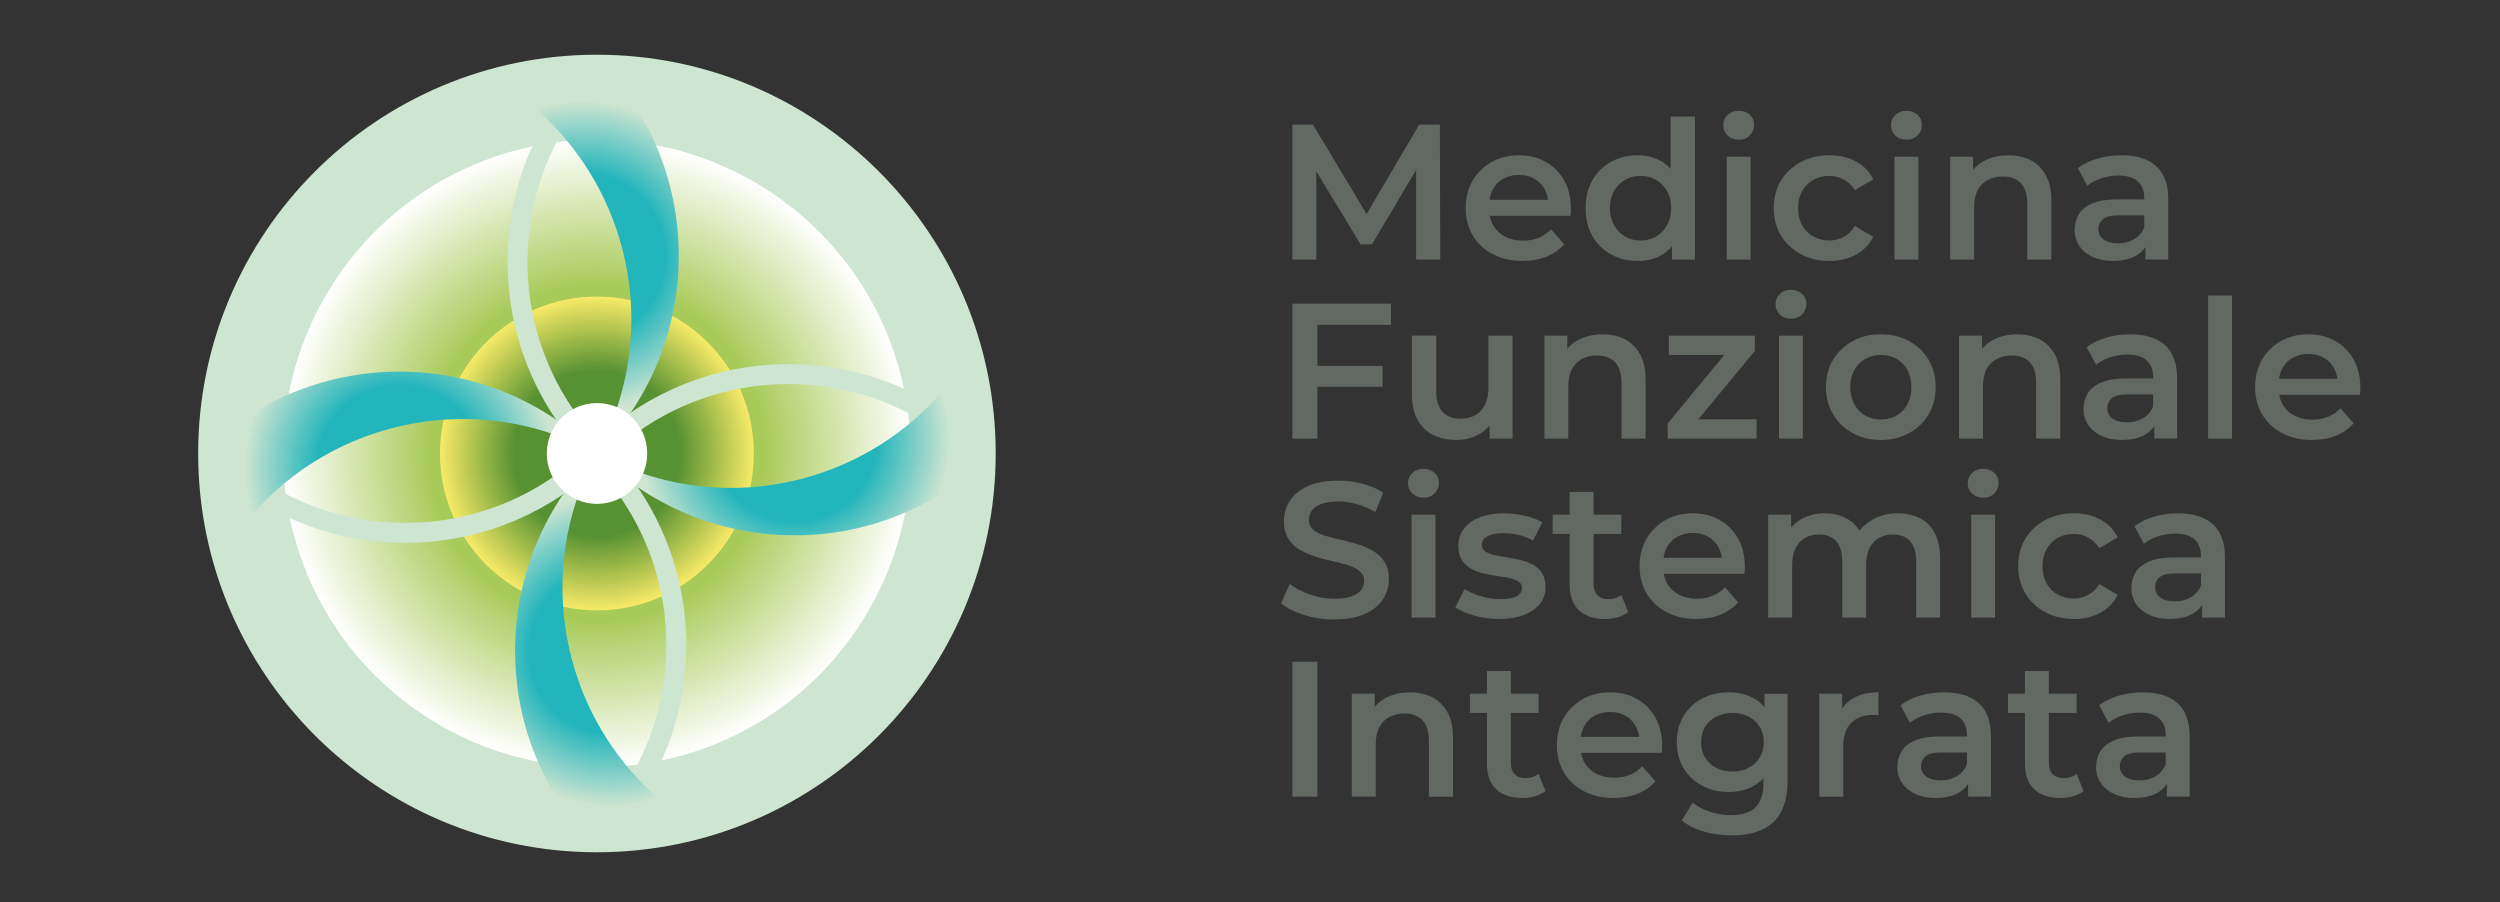
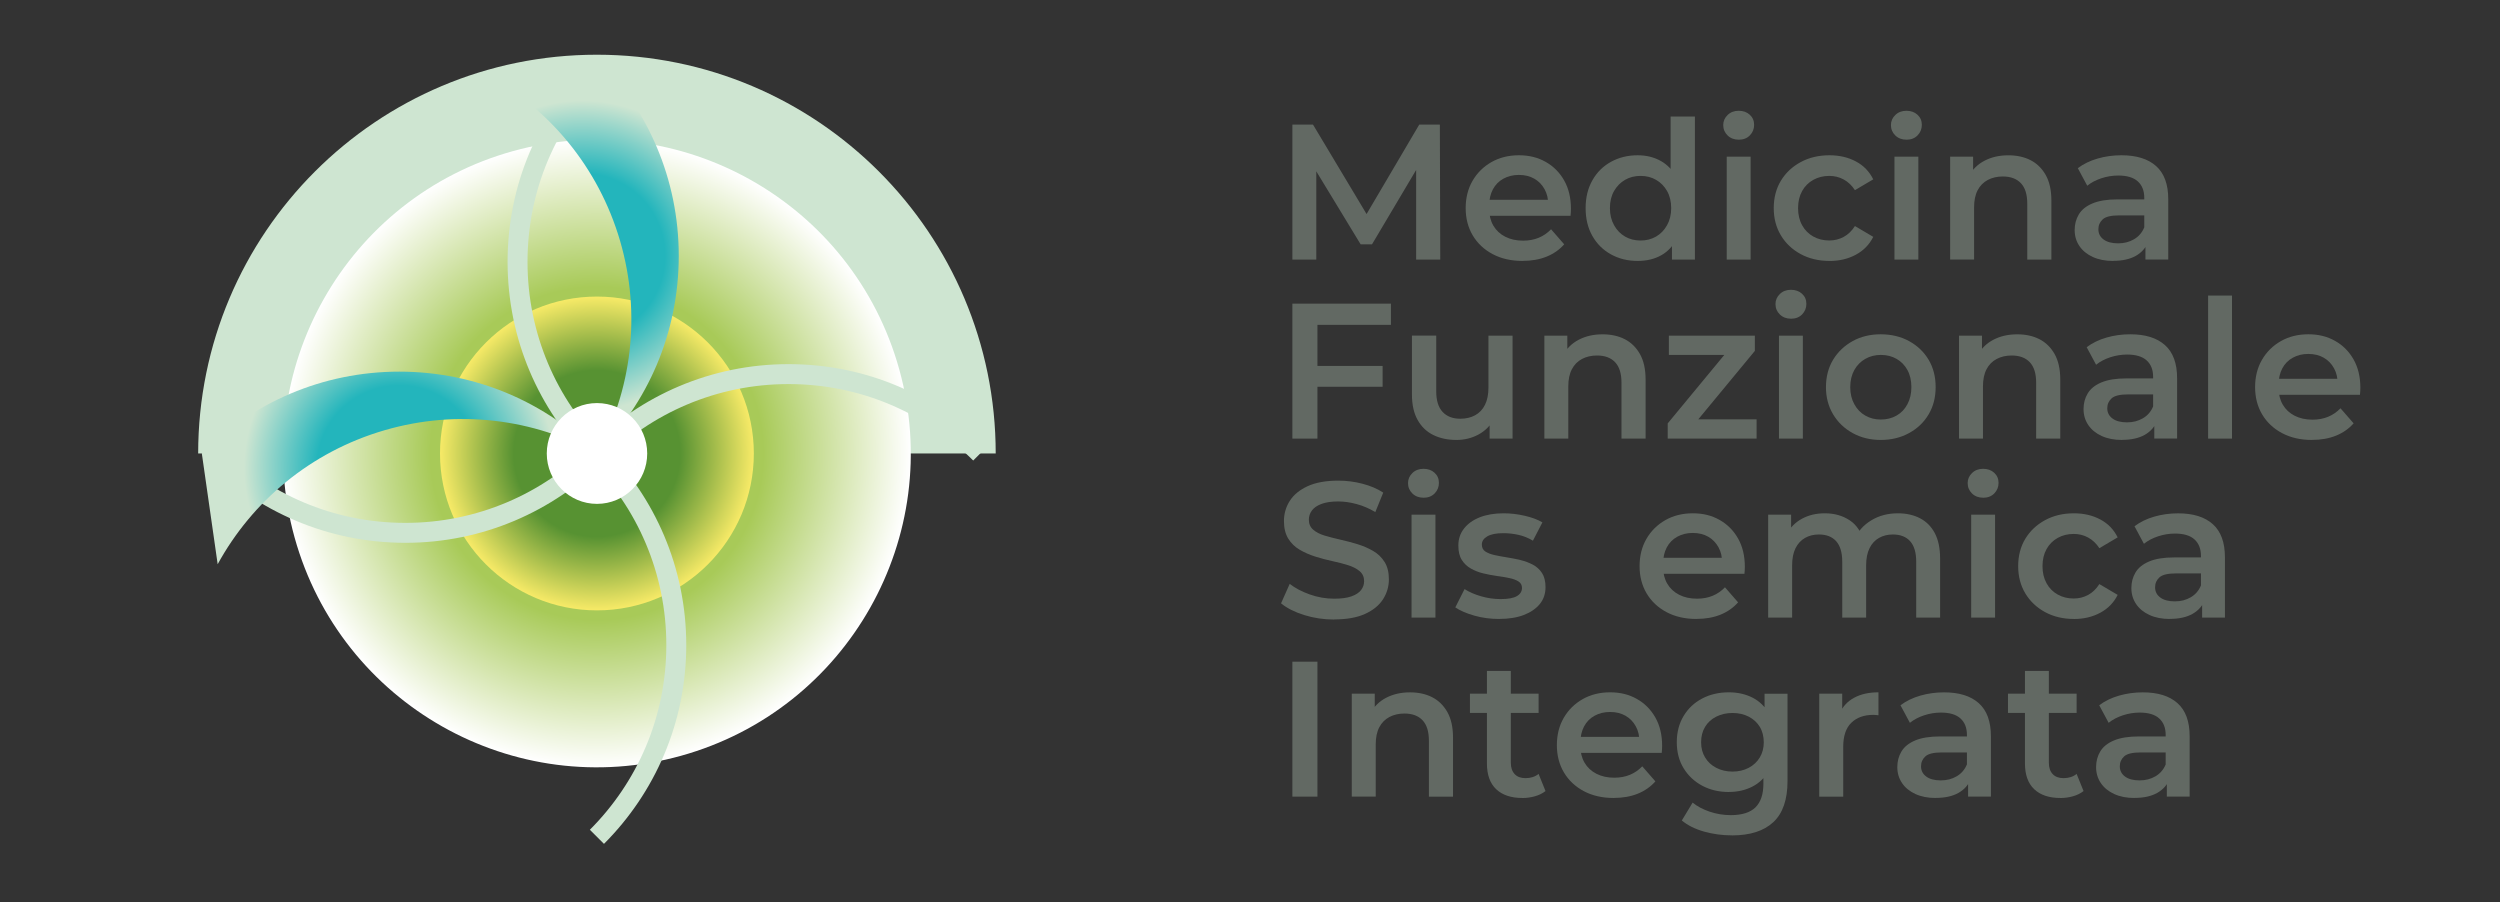
<svg xmlns="http://www.w3.org/2000/svg" xmlns:xlink="http://www.w3.org/1999/xlink" baseProfile="tiny" version="1.2" viewBox="0 0 689.46 248.88">
  <rect x="0" y="0" width="689.46" height="248.88" fill="#333333" stroke="none" />
  <defs>
    <radialGradient id="radial-gradient" cx="164.62" cy="125.06" fx="164.62" fy="125.06" r="86.54" gradientTransform="translate(39.49 -39.51) rotate(15.53)" gradientUnits="userSpaceOnUse">
      <stop offset=".53" stop-color="#a8ca58" />
      <stop offset="1" stop-color="#fff" />
    </radialGradient>
    <radialGradient id="radial-gradient1" cx="164.62" cy="125.06" fx="164.62" fy="125.06" r="43.27" gradientUnits="userSpaceOnUse">
      <stop offset=".53" stop-color="#579232" />
      <stop offset="1" stop-color="#f7ea67" />
    </radialGradient>
    <radialGradient id="radial-gradient2" cx="168.61" cy="179.54" fx="168.61" fy="179.54" r="42.85" gradientUnits="userSpaceOnUse">
      <stop offset=".53" stop-color="#23b5bc" />
      <stop offset="1" stop-color="#cee5d1" />
    </radialGradient>
    <radialGradient id="radial-gradient3" cx="219.1" cy="121.07" fx="219.1" fy="121.07" r="42.85" xlink:href="#radial-gradient2" />
    <radialGradient id="radial-gradient4" cx="160.63" cy="70.58" fx="160.63" fy="70.58" r="42.85" xlink:href="#radial-gradient2" />
    <radialGradient id="radial-gradient5" cx="110.14" cy="129.05" fx="110.14" fy="129.05" r="42.85" xlink:href="#radial-gradient2" />
  </defs>
  <g id="cerchio_x5F_base" display="none">
    <circle cx="343.51" cy="125.06" r="141.73" transform="translate(12.18 279.53) rotate(-45)" fill="none" stroke="#e30613" stroke-miterlimit="10" stroke-width=".28" />
    <path d="M543.64,125.06c0-110.53-89.61-200.12-200.13-200.12S143.39,14.54,143.39,125.06s89.6,200.13,200.12,200.13,200.13-89.61,200.13-200.13Z" fill="none" stroke="#e30613" stroke-miterlimit="10" stroke-width=".4" />
  </g>
  <g id="Livello_9">
-     <path d="M274.6,125.06c0-60.74-49.24-109.97-109.98-109.97S54.65,64.33,54.65,125.06s49.24,109.98,109.97,109.98,109.98-49.24,109.98-109.98Z" fill="#cee5d1" />
+     <path d="M274.6,125.06c0-60.74-49.24-109.97-109.98-109.97S54.65,64.33,54.65,125.06Z" fill="#cee5d1" />
    <circle cx="164.62" cy="125.06" r="86.54" transform="translate(-27.47 48.64) rotate(-15.53)" fill="url(#radial-gradient)" />
    <path d="M207.89,125.06c0-23.9-19.37-43.27-43.27-43.27s-43.27,19.37-43.27,43.27,19.37,43.27,43.27,43.27,43.27-19.37,43.27-43.27Z" fill="url(#radial-gradient1)" />
  </g>
  <g id="diagonali" display="none">
    <g>
      <line x1="60.05" y1="-158.4" x2="64.29" y2="-154.16" fill="none" stroke="#dadada" stroke-miterlimit="10" stroke-width=".85" />
      <line x1="72.88" y1="-145.57" x2="618.44" y2="399.99" fill="none" stroke="#dadada" stroke-dasharray="12.15 12.15" stroke-miterlimit="10" stroke-width=".85" />
      <line x1="622.74" y1="404.28" x2="626.98" y2="408.53" fill="none" stroke="#dadada" stroke-miterlimit="10" stroke-width=".85" />
    </g>
    <g>
      <line x1="60.05" y1="408.53" x2="64.29" y2="404.28" fill="none" stroke="#dadada" stroke-miterlimit="10" stroke-width=".85" />
      <line x1="72.88" y1="395.69" x2="618.44" y2="-149.86" fill="none" stroke="#dadada" stroke-dasharray="12.15 12.15" stroke-miterlimit="10" stroke-width=".85" />
      <line x1="622.73" y1="-154.16" x2="626.98" y2="-158.4" fill="none" stroke="#dadada" stroke-miterlimit="10" stroke-width=".85" />
    </g>
  </g>
  <g id="cerchi" display="none">
-     <circle cx="443.76" cy="24.54" r="141.73" transform="translate(307.78 447.67) rotate(-75.35)" fill="none" stroke="#e30613" stroke-miterlimit="10" stroke-width=".28" />
    <circle cx="443.76" cy="225.57" r="141.73" transform="translate(-23.93 55.08) rotate(-6.92)" fill="none" stroke="#e30613" stroke-miterlimit="10" stroke-width=".28" />
-     <circle cx="243.29" cy="225.57" r="141.73" transform="translate(-27.56 33.96) rotate(-7.56)" fill="none" stroke="#e30613" stroke-miterlimit="10" stroke-width=".28" />
    <circle cx="243.29" cy="24.54" r="141.73" transform="translate(127.01 239.65) rotate(-67.37)" fill="none" stroke="#e30613" stroke-miterlimit="10" stroke-width=".28" />
  </g>
  <g id="Livello_6">
    <path d="M164.62,230.78c13.52-13.53,21.89-32.22,21.89-52.86s-8.37-39.33-21.89-52.86c-13.53-13.53-21.89-32.22-21.89-52.86s8.36-39.33,21.89-52.86" fill="none" stroke="#cee5d1" stroke-miterlimit="10" stroke-width="5.5" />
    <path d="M270.34,125.06c-13.53-13.53-32.22-21.89-52.86-21.89s-39.33,8.36-52.86,21.89c-13.53,13.52-32.22,21.89-52.86,21.89s-39.33-8.37-52.86-21.89" fill="none" stroke="#cee5d1" stroke-miterlimit="10" stroke-width="5.5" />
  </g>
  <g id="Livello_5">
    <g>
-       <path d="M142.06,179.54c0,21.27,8.62,40.54,22.56,54.48l30.54-4.37c-17.29-9.48-30.96-25.55-36.93-45.97-5.96-20.42-3.09-41.33,6.38-58.62-13.94,13.94-22.56,33.2-22.56,54.48Z" fill="url(#radial-gradient2)" />
-       <path d="M273.58,125.06l-4.37-30.54c-9.48,17.29-25.55,30.96-45.97,36.93-20.42,5.96-41.33,3.09-58.62-6.38h0s0,0,0,0h0c13.94,13.94,33.2,22.56,54.48,22.56s40.54-8.62,54.48-22.56Z" fill="url(#radial-gradient3)" />
      <path d="M164.62,16.1l-30.54,4.37c17.29,9.48,30.96,25.55,36.93,45.97,5.96,20.42,3.09,41.33-6.38,58.62,13.94-13.94,22.56-33.2,22.56-54.48s-8.62-40.53-22.56-54.48Z" fill="url(#radial-gradient4)" />
      <path d="M55.66,125.06l4.37,30.54c9.48-17.29,25.55-30.96,45.97-36.93,20.42-5.96,41.33-3.09,58.62,6.38-13.94-13.94-33.2-22.56-54.48-22.56s-40.53,8.62-54.48,22.56Z" fill="url(#radial-gradient5)" />
    </g>
  </g>
  <g id="Livello_7" display="none">
    <path d="M627.01,225.17c0-78.28-63.46-141.73-141.73-141.73s-141.73,63.46-141.73,141.73,63.46,141.73,141.73,141.73,141.73-63.45,141.73-141.73Z" fill="none" stroke="#e30613" stroke-miterlimit="10" stroke-width=".28" />
    <polygon points="204.14 225.16 343.55 -16.29 482.95 225.16 204.14 225.16" fill="none" stroke="#1d1d1b" stroke-miterlimit="10" stroke-width=".28" />
    <path d="M485.28-20.11c0-78.28-63.46-141.73-141.73-141.73S201.82-98.39,201.82-20.11s63.46,141.73,141.73,141.73S485.28,58.16,485.28-20.11Z" fill="none" stroke="#e30613" stroke-miterlimit="10" stroke-width=".28" />
    <path d="M343.51,225.17c0-78.28-63.46-141.73-141.73-141.73S60.05,146.89,60.05,225.17s63.46,141.73,141.73,141.73,141.73-63.45,141.73-141.73Z" fill="none" stroke="#e30613" stroke-miterlimit="10" stroke-width=".28" />
  </g>
  <g id="Livello_8">
    <path d="M178.49,125.06c0-7.68-6.2-13.9-13.85-13.9s-13.85,6.23-13.85,13.9,6.2,13.9,13.85,13.9,13.85-6.23,13.85-13.9Z" fill="#fff" />
    <g>
      <path d="M356.42,71.59v-37.22h5.69l16.27,27.17h-2.98l16-27.17h5.69l.11,37.22h-6.65v-26.96h1.33l-13.5,22.75h-3.14l-13.82-22.75h1.59v26.96h-6.59Z" fill="#626963" />
      <path d="M419.9,71.96c-3.16,0-5.91-.63-8.27-1.89-2.36-1.26-4.18-2.98-5.48-5.16-1.29-2.18-1.94-4.69-1.94-7.52s.63-5.34,1.89-7.52,3-3.9,5.21-5.16c2.21-1.26,4.74-1.89,7.58-1.89s5.23.61,7.39,1.83c2.16,1.22,3.86,2.93,5.1,5.13,1.24,2.2,1.86,4.8,1.86,7.82,0,.25,0,.56-.03.93-.02.37-.04.7-.08.98h-23.66v-4.41h20.15l-2.66,1.38c.04-1.59-.29-3.02-.98-4.28-.69-1.26-1.64-2.23-2.84-2.92-1.21-.69-2.62-1.04-4.25-1.04s-3.02.35-4.28,1.04c-1.26.69-2.22,1.67-2.9,2.95-.67,1.28-1.01,2.75-1.01,4.41v1.06c0,1.7.38,3.21,1.14,4.52.76,1.31,1.85,2.33,3.27,3.06,1.42.73,3.07,1.09,4.94,1.09,1.6,0,3.03-.27,4.31-.8,1.28-.53,2.41-1.31,3.4-2.34l3.62,4.15c-1.31,1.49-2.93,2.62-4.86,3.4-1.93.78-4.14,1.17-6.62,1.17Z" fill="#626963" />
      <path d="M451.64,71.96c-2.73,0-5.18-.6-7.36-1.81-2.18-1.2-3.89-2.9-5.13-5.08-1.24-2.18-1.86-4.74-1.86-7.68s.62-5.46,1.86-7.66c1.24-2.2,2.95-3.9,5.13-5.1,2.18-1.2,4.63-1.81,7.36-1.81,2.37,0,4.5.52,6.38,1.57,1.88,1.05,3.37,2.64,4.47,4.79,1.1,2.14,1.65,4.88,1.65,8.21s-.53,6.03-1.59,8.19c-1.06,2.16-2.53,3.77-4.39,4.81-1.86,1.05-4.03,1.57-6.51,1.57ZM452.44,66.33c1.59,0,3.02-.36,4.28-1.09,1.26-.73,2.27-1.77,3.03-3.14.76-1.36,1.14-2.93,1.14-4.71s-.38-3.38-1.14-4.71c-.76-1.33-1.77-2.36-3.03-3.08-1.26-.73-2.68-1.09-4.28-1.09s-3.02.36-4.28,1.09c-1.26.73-2.27,1.75-3.03,3.08-.76,1.33-1.14,2.9-1.14,4.71s.38,3.34,1.14,4.71c.76,1.37,1.77,2.41,3.03,3.14,1.26.73,2.68,1.09,4.28,1.09ZM461.1,71.59v-6.7l.16-7.55-.53-7.55v-17.65h6.7v39.45h-6.33Z" fill="#626963" />
      <path d="M479.5,38.52c-1.24,0-2.26-.39-3.06-1.17-.8-.78-1.2-1.74-1.2-2.87,0-1.06.4-1.98,1.2-2.76.8-.78,1.82-1.17,3.06-1.17s2.26.36,3.06,1.09c.8.73,1.2,1.66,1.2,2.79s-.39,2.1-1.17,2.9c-.78.8-1.81,1.2-3.08,1.2ZM476.2,71.59v-28.39h6.59v28.39h-6.59Z" fill="#626963" />
      <path d="M504.54,71.96c-2.98,0-5.63-.63-7.95-1.89-2.32-1.26-4.14-2.98-5.45-5.16-1.31-2.18-1.97-4.69-1.97-7.52s.66-5.39,1.97-7.55c1.31-2.16,3.13-3.87,5.45-5.13,2.32-1.26,4.97-1.89,7.95-1.89,2.73,0,5.16.57,7.28,1.7,2.13,1.13,3.72,2.78,4.79,4.94l-5.05,2.98c-.85-1.31-1.89-2.29-3.11-2.95-1.22-.66-2.54-.98-3.96-.98-1.63,0-3.1.36-4.41,1.09-1.31.73-2.34,1.75-3.08,3.08s-1.12,2.9-1.12,4.71.37,3.39,1.12,4.73c.74,1.35,1.77,2.38,3.08,3.11,1.31.73,2.78,1.09,4.41,1.09,1.42,0,2.74-.33,3.96-.98,1.22-.66,2.26-1.66,3.11-3l5.05,2.98c-1.06,2.13-2.66,3.77-4.79,4.92-2.13,1.15-4.55,1.73-7.28,1.73Z" fill="#626963" />
      <path d="M525.75,38.52c-1.24,0-2.26-.39-3.06-1.17-.8-.78-1.2-1.74-1.2-2.87,0-1.06.4-1.98,1.2-2.76.8-.78,1.82-1.17,3.06-1.17s2.26.36,3.06,1.09c.8.73,1.2,1.66,1.2,2.79s-.39,2.1-1.17,2.9c-.78.8-1.81,1.2-3.08,1.2ZM522.46,71.59v-28.39h6.59v28.39h-6.59Z" fill="#626963" />
      <path d="M537.82,71.59v-28.39h6.33v7.71l-1.12-2.39c.96-1.81,2.38-3.21,4.28-4.2,1.9-.99,4.08-1.49,6.57-1.49,2.3,0,4.33.44,6.09,1.33,1.75.89,3.15,2.25,4.2,4.09,1.04,1.84,1.57,4.2,1.57,7.07v16.27h-6.65v-15.42c0-2.52-.58-4.39-1.75-5.64-1.17-1.24-2.84-1.86-5-1.86-1.56,0-2.94.32-4.15.96-1.21.64-2.14,1.59-2.79,2.84-.66,1.26-.98,2.84-.98,4.76v14.35h-6.59Z" fill="#626963" />
      <path d="M582.74,71.96c-2.13,0-3.99-.36-5.58-1.09s-2.83-1.74-3.7-3.03c-.87-1.29-1.3-2.76-1.3-4.39s.38-3.03,1.14-4.31c.76-1.28,2.01-2.29,3.75-3.03,1.74-.74,4.04-1.12,6.91-1.12h8.24v4.41h-7.76c-2.23,0-3.75.36-4.54,1.09-.8.73-1.2,1.64-1.2,2.74,0,1.17.48,2.11,1.44,2.82.96.71,2.29,1.06,3.99,1.06s3.09-.37,4.39-1.12c1.29-.74,2.24-1.84,2.84-3.3l1.06,3.99c-.64,1.67-1.77,2.96-3.4,3.88-1.63.92-3.72,1.38-6.27,1.38ZM591.68,71.59v-5.79l-.32-1.17v-10.05c0-1.95-.59-3.46-1.78-4.55-1.19-1.08-2.99-1.62-5.4-1.62-1.56,0-3.1.25-4.62.74-1.52.5-2.84,1.19-3.93,2.07l-2.6-4.84c1.56-1.17,3.38-2.06,5.48-2.66,2.09-.6,4.27-.9,6.54-.9,4.15,0,7.34.99,9.57,2.98,2.23,1.99,3.35,5.03,3.35,9.14v16.64h-6.27Z" fill="#626963" />
      <path d="M356.42,120.96v-37.22h27.17v5.85h-20.26v31.37h-6.91ZM362.8,106.66v-5.74h18.5v5.74h-18.5Z" fill="#626963" />
      <path d="M401.67,121.33c-2.41,0-4.54-.45-6.38-1.36-1.84-.9-3.29-2.29-4.33-4.15-1.05-1.86-1.57-4.21-1.57-7.04v-16.22h6.7v15.37c0,2.52.58,4.4,1.75,5.66,1.17,1.26,2.8,1.89,4.89,1.89,1.56,0,2.92-.32,4.09-.96,1.17-.64,2.07-1.59,2.71-2.87.64-1.28.96-2.85.96-4.73v-14.35h6.65v28.39h-6.33v-7.71l1.12,2.39c-.96,1.81-2.36,3.21-4.2,4.2-1.84.99-3.86,1.49-6.06,1.49Z" fill="#626963" />
      <path d="M425.91,120.96v-28.39h6.33v7.71l-1.12-2.39c.96-1.81,2.38-3.21,4.28-4.2,1.9-.99,4.08-1.49,6.57-1.49,2.3,0,4.33.44,6.09,1.33,1.75.89,3.15,2.25,4.2,4.09,1.04,1.84,1.57,4.2,1.57,7.07v16.27h-6.65v-15.42c0-2.52-.58-4.39-1.75-5.64-1.17-1.24-2.84-1.86-5-1.86-1.56,0-2.94.32-4.15.96-1.21.64-2.14,1.59-2.79,2.84-.66,1.26-.98,2.84-.98,4.76v14.35h-6.59Z" fill="#626963" />
      <path d="M459.93,120.96v-4.2l17.49-21.16,1.28,2.29h-18.45v-5.32h23.71v4.2l-17.49,21.16-1.33-2.29h19.3v5.32h-24.51Z" fill="#626963" />
      <path d="M493.91,87.89c-1.24,0-2.26-.39-3.06-1.17-.8-.78-1.2-1.74-1.2-2.87,0-1.06.4-1.98,1.2-2.76.8-.78,1.82-1.17,3.06-1.17s2.26.36,3.06,1.09c.8.73,1.2,1.66,1.2,2.79s-.39,2.1-1.17,2.9c-.78.8-1.81,1.2-3.08,1.2ZM490.61,120.96v-28.39h6.59v28.39h-6.59Z" fill="#626963" />
      <path d="M518.68,121.33c-2.87,0-5.45-.63-7.74-1.89-2.29-1.26-4.09-2.99-5.4-5.18-1.31-2.2-1.97-4.7-1.97-7.5s.66-5.39,1.97-7.55c1.31-2.16,3.1-3.87,5.37-5.13,2.27-1.26,4.86-1.89,7.76-1.89s5.56.63,7.84,1.89c2.29,1.26,4.08,2.97,5.37,5.13,1.29,2.16,1.94,4.68,1.94,7.55s-.65,5.34-1.94,7.52c-1.29,2.18-3.09,3.9-5.4,5.16-2.3,1.26-4.91,1.89-7.82,1.89ZM518.68,115.7c1.63,0,3.08-.36,4.36-1.09,1.28-.73,2.28-1.77,3-3.14.73-1.36,1.09-2.93,1.09-4.71s-.36-3.38-1.09-4.71-1.73-2.36-3-3.08c-1.28-.73-2.71-1.09-4.31-1.09s-3.03.36-4.31,1.09c-1.28.73-2.29,1.75-3.03,3.08s-1.12,2.9-1.12,4.71.37,3.34,1.12,4.71c.74,1.37,1.75,2.41,3.03,3.14,1.28.73,2.69,1.09,4.25,1.09Z" fill="#626963" />
      <path d="M540.27,120.96v-28.39h6.33v7.71l-1.12-2.39c.96-1.81,2.38-3.21,4.28-4.2,1.9-.99,4.08-1.49,6.57-1.49,2.3,0,4.33.44,6.09,1.33,1.75.89,3.15,2.25,4.2,4.09,1.04,1.84,1.57,4.2,1.57,7.07v16.27h-6.65v-15.42c0-2.52-.58-4.39-1.75-5.64-1.17-1.24-2.84-1.86-5-1.86-1.56,0-2.94.32-4.15.96-1.21.64-2.14,1.59-2.79,2.84-.66,1.26-.98,2.84-.98,4.76v14.35h-6.59Z" fill="#626963" />
      <path d="M585.19,121.33c-2.13,0-3.99-.36-5.58-1.09s-2.83-1.74-3.7-3.03c-.87-1.29-1.3-2.76-1.3-4.39s.38-3.03,1.14-4.31c.76-1.28,2.01-2.29,3.75-3.03,1.74-.74,4.04-1.12,6.91-1.12h8.24v4.41h-7.76c-2.23,0-3.75.36-4.54,1.09-.8.73-1.2,1.64-1.2,2.74,0,1.17.48,2.11,1.44,2.82.96.71,2.29,1.06,3.99,1.06s3.09-.37,4.39-1.12c1.29-.74,2.24-1.84,2.84-3.3l1.06,3.99c-.64,1.67-1.77,2.96-3.4,3.88-1.63.92-3.72,1.38-6.27,1.38ZM594.12,120.96v-5.79l-.32-1.17v-10.05c0-1.95-.59-3.46-1.78-4.55-1.19-1.08-2.99-1.62-5.4-1.62-1.56,0-3.1.25-4.62.74-1.52.5-2.84,1.19-3.93,2.07l-2.6-4.84c1.56-1.17,3.38-2.06,5.48-2.66,2.09-.6,4.27-.9,6.54-.9,4.15,0,7.34.99,9.57,2.98,2.23,1.99,3.35,5.03,3.35,9.14v16.64h-6.27Z" fill="#626963" />
      <path d="M608.96,120.96v-39.45h6.59v39.45h-6.59Z" fill="#626963" />
      <path d="M637.61,121.33c-3.16,0-5.91-.63-8.27-1.89-2.36-1.26-4.18-2.98-5.48-5.16-1.29-2.18-1.94-4.69-1.94-7.52s.63-5.34,1.89-7.52,3-3.9,5.21-5.16c2.21-1.26,4.74-1.89,7.58-1.89s5.23.61,7.39,1.83c2.16,1.22,3.86,2.93,5.1,5.13,1.24,2.2,1.86,4.8,1.86,7.82,0,.25,0,.56-.03.93-.02.37-.04.7-.08.98h-23.66v-4.41h20.15l-2.66,1.38c.04-1.59-.29-3.02-.98-4.28-.69-1.26-1.64-2.23-2.84-2.92-1.21-.69-2.62-1.04-4.25-1.04s-3.02.35-4.28,1.04c-1.26.69-2.22,1.67-2.9,2.95-.67,1.28-1.01,2.75-1.01,4.41v1.06c0,1.7.38,3.21,1.14,4.52.76,1.31,1.85,2.33,3.27,3.06,1.42.73,3.07,1.09,4.94,1.09,1.6,0,3.03-.27,4.31-.8,1.28-.53,2.41-1.31,3.4-2.34l3.62,4.15c-1.31,1.49-2.93,2.62-4.86,3.4-1.93.78-4.14,1.17-6.62,1.17Z" fill="#626963" />
      <path d="M367.96,170.86c-2.91,0-5.68-.42-8.32-1.25s-4.76-1.91-6.35-3.22l2.39-5.37c1.49,1.17,3.33,2.14,5.53,2.92,2.2.78,4.45,1.17,6.75,1.17,1.95,0,3.53-.21,4.73-.64,1.2-.42,2.09-1,2.66-1.73.57-.73.85-1.55.85-2.47,0-1.13-.41-2.05-1.22-2.74-.82-.69-1.87-1.24-3.16-1.65-1.29-.41-2.73-.78-4.31-1.12-1.58-.34-3.16-.75-4.73-1.25-1.58-.5-3.02-1.12-4.33-1.89-1.31-.76-2.37-1.78-3.16-3.06-.8-1.28-1.2-2.91-1.2-4.89s.54-3.87,1.62-5.56c1.08-1.68,2.73-3.03,4.94-4.04,2.21-1.01,5.02-1.52,8.43-1.52,2.23,0,4.45.28,6.65.85,2.2.57,4.11,1.38,5.74,2.45l-2.18,5.37c-1.67-.99-3.38-1.73-5.16-2.21-1.77-.48-3.47-.72-5.1-.72-1.88,0-3.42.23-4.62.69-1.21.46-2.08,1.07-2.63,1.83-.55.76-.82,1.6-.82,2.53,0,1.13.4,2.05,1.2,2.74s1.84,1.23,3.14,1.62c1.29.39,2.74.76,4.33,1.12s3.17.77,4.73,1.25,3,1.1,4.31,1.86c1.31.76,2.37,1.77,3.16,3.03.8,1.26,1.2,2.86,1.2,4.81s-.54,3.82-1.62,5.5c-1.08,1.68-2.74,3.03-4.97,4.04-2.23,1.01-5.05,1.51-8.45,1.51Z" fill="#626963" />
      <path d="M392.57,137.26c-1.24,0-2.26-.39-3.06-1.17-.8-.78-1.2-1.74-1.2-2.87,0-1.06.4-1.98,1.2-2.76.8-.78,1.82-1.17,3.06-1.17s2.26.36,3.06,1.09c.8.73,1.2,1.66,1.2,2.79s-.39,2.1-1.17,2.9c-.78.8-1.81,1.2-3.08,1.2ZM389.28,170.33v-28.39h6.59v28.39h-6.59Z" fill="#626963" />
      <path d="M413.42,170.7c-2.41,0-4.7-.31-6.86-.93-2.16-.62-3.9-1.37-5.21-2.26l2.55-5.05c1.28.82,2.8,1.48,4.57,1.99,1.77.51,3.56.77,5.37.77,2.06,0,3.55-.27,4.49-.82s1.41-1.3,1.41-2.26c0-.78-.32-1.37-.96-1.78-.64-.41-1.47-.72-2.5-.93-1.03-.21-2.17-.41-3.43-.58-1.26-.18-2.52-.42-3.77-.72-1.26-.3-2.4-.75-3.43-1.33-1.03-.58-1.86-1.37-2.5-2.37-.64-.99-.96-2.32-.96-3.99,0-1.77.51-3.32,1.54-4.65,1.03-1.33,2.47-2.37,4.33-3.11,1.86-.74,4.07-1.12,6.62-1.12,1.88,0,3.8.22,5.77.67s3.61,1.05,4.92,1.83l-2.61,5.05c-1.31-.78-2.66-1.32-4.04-1.62-1.38-.3-2.75-.45-4.09-.45-1.99,0-3.47.29-4.47.88-.99.58-1.49,1.34-1.49,2.26,0,.85.32,1.49.96,1.91.64.42,1.47.75,2.5.98,1.03.23,2.17.44,3.43.64,1.26.2,2.51.44,3.75.74,1.24.3,2.38.73,3.43,1.28,1.04.55,1.89,1.32,2.53,2.31.64.99.96,2.29.96,3.88,0,1.81-.52,3.36-1.57,4.65-1.05,1.29-2.52,2.3-4.41,3.03-1.9.73-4.17,1.09-6.83,1.09Z" fill="#626963" />
-       <path d="M428.19,147.25v-5.32h18.93v5.32h-18.93ZM442.66,170.7c-3.12,0-5.53-.81-7.23-2.42-1.7-1.61-2.55-3.98-2.55-7.1v-25.52h6.59v25.31c0,1.35.35,2.39,1.06,3.14.71.75,1.7,1.12,2.98,1.12,1.45,0,2.66-.39,3.62-1.17l1.91,4.73c-.82.64-1.79,1.12-2.92,1.44-1.13.32-2.29.48-3.46.48Z" fill="#626963" />
      <path d="M467.86,170.7c-3.16,0-5.91-.63-8.27-1.89-2.36-1.26-4.18-2.98-5.48-5.16-1.29-2.18-1.94-4.69-1.94-7.52s.63-5.34,1.89-7.52c1.26-2.18,3-3.9,5.21-5.16,2.21-1.26,4.74-1.89,7.58-1.89s5.23.61,7.39,1.83c2.16,1.22,3.86,2.93,5.1,5.13,1.24,2.2,1.86,4.8,1.86,7.82,0,.25,0,.56-.03.93-.02.37-.04.7-.08.98h-23.66v-4.41h20.15l-2.66,1.38c.04-1.6-.29-3.02-.98-4.28-.69-1.26-1.64-2.23-2.84-2.92-1.21-.69-2.62-1.04-4.25-1.04s-3.02.35-4.28,1.04c-1.26.69-2.22,1.67-2.9,2.95-.67,1.28-1.01,2.75-1.01,4.41v1.06c0,1.7.38,3.21,1.14,4.52.76,1.31,1.85,2.33,3.27,3.06s3.07,1.09,4.94,1.09c1.6,0,3.03-.27,4.31-.8,1.28-.53,2.41-1.31,3.4-2.34l3.62,4.15c-1.31,1.49-2.93,2.62-4.86,3.4-1.93.78-4.14,1.17-6.62,1.17Z" fill="#626963" />
      <path d="M487.63,170.33v-28.39h6.33v7.6l-1.17-2.29c.96-1.81,2.35-3.21,4.17-4.2,1.83-.99,3.92-1.49,6.3-1.49,2.66,0,4.96.66,6.91,1.97,1.95,1.31,3.24,3.33,3.88,6.06l-2.55-.96c.89-2.09,2.39-3.79,4.52-5.1,2.13-1.31,4.59-1.97,7.39-1.97,2.27,0,4.28.44,6.03,1.33,1.75.89,3.13,2.25,4.12,4.09.99,1.84,1.49,4.2,1.49,7.07v16.27h-6.59v-15.42c0-2.52-.56-4.39-1.67-5.64-1.12-1.24-2.7-1.86-4.76-1.86-1.45,0-2.74.32-3.85.96-1.12.64-1.99,1.59-2.6,2.84-.62,1.26-.93,2.83-.93,4.71v14.41h-6.59v-15.42c0-2.52-.56-4.39-1.67-5.64-1.12-1.24-2.7-1.86-4.76-1.86-1.45,0-2.74.32-3.85.96-1.12.64-1.99,1.59-2.61,2.84-.62,1.26-.93,2.83-.93,4.71v14.41h-6.59Z" fill="#626963" />
      <path d="M546.91,137.26c-1.24,0-2.26-.39-3.06-1.17-.8-.78-1.2-1.74-1.2-2.87,0-1.06.4-1.98,1.2-2.76.8-.78,1.82-1.17,3.06-1.17s2.26.36,3.06,1.09c.8.73,1.2,1.66,1.2,2.79s-.39,2.1-1.17,2.9c-.78.8-1.81,1.2-3.08,1.2ZM543.62,170.33v-28.39h6.59v28.39h-6.59Z" fill="#626963" />
      <path d="M571.95,170.7c-2.98,0-5.63-.63-7.95-1.89-2.32-1.26-4.14-2.98-5.45-5.16-1.31-2.18-1.97-4.69-1.97-7.52s.66-5.39,1.97-7.55c1.31-2.16,3.13-3.87,5.45-5.13s4.97-1.89,7.95-1.89c2.73,0,5.16.57,7.28,1.7,2.13,1.13,3.72,2.78,4.79,4.94l-5.05,2.98c-.85-1.31-1.89-2.29-3.11-2.95-1.22-.66-2.54-.98-3.96-.98-1.63,0-3.1.36-4.41,1.09-1.31.73-2.34,1.75-3.08,3.08s-1.12,2.9-1.12,4.71.37,3.38,1.12,4.73c.74,1.35,1.77,2.38,3.08,3.11,1.31.73,2.78,1.09,4.41,1.09,1.42,0,2.74-.33,3.96-.98,1.22-.66,2.26-1.66,3.11-3l5.05,2.98c-1.06,2.13-2.66,3.77-4.79,4.92-2.13,1.15-4.55,1.73-7.28,1.73Z" fill="#626963" />
      <path d="M598.38,170.7c-2.13,0-3.99-.36-5.58-1.09-1.59-.73-2.83-1.74-3.7-3.03-.87-1.29-1.3-2.76-1.3-4.39s.38-3.03,1.14-4.31c.76-1.28,2.01-2.29,3.75-3.03,1.74-.74,4.04-1.12,6.91-1.12h8.24v4.41h-7.76c-2.23,0-3.75.36-4.54,1.09-.8.73-1.2,1.64-1.2,2.74,0,1.17.48,2.11,1.44,2.82.96.71,2.29,1.06,3.99,1.06s3.09-.37,4.39-1.12c1.29-.75,2.24-1.84,2.84-3.3l1.06,3.99c-.64,1.67-1.77,2.96-3.4,3.88s-3.72,1.38-6.27,1.38ZM607.31,170.33v-5.79l-.32-1.17v-10.05c0-1.95-.59-3.46-1.78-4.55s-2.99-1.62-5.4-1.62c-1.56,0-3.1.25-4.62.75-1.52.5-2.84,1.19-3.93,2.07l-2.6-4.84c1.56-1.17,3.38-2.06,5.48-2.66,2.09-.6,4.27-.9,6.54-.9,4.15,0,7.34.99,9.57,2.98,2.23,1.99,3.35,5.03,3.35,9.14v16.64h-6.27Z" fill="#626963" />
      <path d="M356.42,219.7v-37.22h6.91v37.22h-6.91Z" fill="#626963" />
      <path d="M372.8,219.7v-28.39h6.33v7.71l-1.12-2.39c.96-1.81,2.38-3.21,4.28-4.2,1.9-.99,4.08-1.49,6.57-1.49,2.3,0,4.33.44,6.09,1.33,1.75.89,3.15,2.25,4.2,4.09,1.04,1.84,1.57,4.2,1.57,7.07v16.27h-6.65v-15.42c0-2.52-.58-4.39-1.75-5.64-1.17-1.24-2.84-1.86-5-1.86-1.56,0-2.94.32-4.15.96-1.21.64-2.14,1.59-2.79,2.84-.66,1.26-.98,2.84-.98,4.76v14.35h-6.59Z" fill="#626963" />
      <path d="M405.39,196.62v-5.32h18.93v5.32h-18.93ZM419.85,220.07c-3.12,0-5.53-.81-7.23-2.42-1.7-1.61-2.55-3.98-2.55-7.1v-25.52h6.59v25.31c0,1.35.35,2.39,1.06,3.14.71.75,1.7,1.12,2.98,1.12,1.45,0,2.66-.39,3.62-1.17l1.91,4.73c-.82.64-1.79,1.12-2.92,1.44-1.13.32-2.29.48-3.46.48Z" fill="#626963" />
      <path d="M445.05,220.07c-3.16,0-5.91-.63-8.27-1.89-2.36-1.26-4.18-2.98-5.48-5.16-1.29-2.18-1.94-4.69-1.94-7.52s.63-5.34,1.89-7.52c1.26-2.18,3-3.9,5.21-5.16,2.21-1.26,4.74-1.89,7.58-1.89s5.23.61,7.39,1.83c2.16,1.22,3.86,2.93,5.1,5.13,1.24,2.2,1.86,4.8,1.86,7.82,0,.25,0,.56-.03.93-.02.37-.04.7-.08.98h-23.66v-4.41h20.15l-2.66,1.38c.04-1.6-.29-3.02-.98-4.28-.69-1.26-1.64-2.23-2.84-2.92-1.21-.69-2.62-1.04-4.25-1.04s-3.02.35-4.28,1.04c-1.26.69-2.22,1.67-2.9,2.95-.67,1.28-1.01,2.75-1.01,4.41v1.06c0,1.7.38,3.21,1.14,4.52.76,1.31,1.85,2.33,3.27,3.06s3.07,1.09,4.94,1.09c1.6,0,3.03-.27,4.31-.8,1.28-.53,2.41-1.31,3.4-2.34l3.62,4.15c-1.31,1.49-2.93,2.62-4.86,3.4-1.93.78-4.14,1.17-6.62,1.17Z" fill="#626963" />
      <path d="M476.79,218.42c-2.73,0-5.18-.58-7.34-1.73-2.16-1.15-3.87-2.76-5.13-4.81-1.26-2.05-1.89-4.45-1.89-7.18s.63-5.18,1.89-7.26,2.97-3.68,5.13-4.81c2.16-1.13,4.61-1.7,7.34-1.7,2.41,0,4.58.49,6.51,1.46,1.93.98,3.46,2.47,4.6,4.49,1.13,2.02,1.7,4.62,1.7,7.81s-.57,5.69-1.7,7.71c-1.13,2.02-2.67,3.53-4.6,4.52-1.93.99-4.1,1.49-6.51,1.49ZM477.64,230.38c-2.66,0-5.22-.35-7.68-1.04-2.46-.69-4.51-1.71-6.14-3.06l2.98-4.94c1.24,1.03,2.8,1.86,4.68,2.5,1.88.64,3.83.96,5.85.96,3.08,0,5.35-.72,6.81-2.15,1.45-1.44,2.18-3.61,2.18-6.51v-5.05l.53-6.38-.21-6.43v-6.96h6.33v24.08c0,5.14-1.31,8.92-3.93,11.35-2.62,2.43-6.42,3.64-11.38,3.64ZM477.8,212.79c1.67,0,3.15-.35,4.47-1.04,1.31-.69,2.33-1.65,3.06-2.87.73-1.22,1.09-2.61,1.09-4.17s-.36-3.05-1.09-4.25c-.73-1.2-1.75-2.14-3.06-2.82-1.31-.67-2.8-1.01-4.47-1.01s-3.16.34-4.49,1.01c-1.33.67-2.36,1.61-3.08,2.82-.73,1.21-1.09,2.62-1.09,4.25s.36,2.95,1.09,4.17,1.75,2.18,3.08,2.87,2.83,1.04,4.49,1.04Z" fill="#626963" />
      <path d="M501.72,219.7v-28.39h6.33v7.82l-.74-2.29c.82-1.91,2.14-3.38,3.99-4.39,1.84-1.01,4.09-1.52,6.75-1.52v6.33c-.25-.04-.5-.06-.74-.08-.25-.02-.48-.03-.69-.03-2.55,0-4.57.73-6.06,2.18s-2.23,3.67-2.23,6.65v13.72h-6.59Z" fill="#626963" />
      <path d="M533.83,220.07c-2.13,0-3.99-.36-5.58-1.09-1.59-.73-2.83-1.74-3.7-3.03-.87-1.29-1.3-2.76-1.3-4.39s.38-3.03,1.14-4.31c.76-1.28,2.01-2.29,3.75-3.03,1.74-.74,4.04-1.12,6.91-1.12h8.24v4.41h-7.76c-2.23,0-3.75.36-4.54,1.09-.8.73-1.2,1.64-1.2,2.74,0,1.17.48,2.11,1.44,2.82.96.71,2.29,1.06,3.99,1.06s3.09-.37,4.39-1.12c1.29-.75,2.24-1.84,2.84-3.3l1.06,3.99c-.64,1.67-1.77,2.96-3.4,3.88s-3.72,1.38-6.27,1.38ZM542.77,219.7v-5.79l-.32-1.17v-10.05c0-1.95-.59-3.46-1.78-4.55s-2.99-1.62-5.4-1.62c-1.56,0-3.1.25-4.62.75-1.52.5-2.84,1.19-3.93,2.07l-2.6-4.84c1.56-1.17,3.38-2.06,5.48-2.66,2.09-.6,4.27-.9,6.54-.9,4.15,0,7.34.99,9.57,2.98,2.23,1.99,3.35,5.03,3.35,9.14v16.64h-6.27Z" fill="#626963" />
      <path d="M553.77,196.62v-5.32h18.93v5.32h-18.93ZM568.23,220.07c-3.12,0-5.53-.81-7.23-2.42-1.7-1.61-2.55-3.98-2.55-7.1v-25.52h6.59v25.31c0,1.35.35,2.39,1.06,3.14.71.75,1.7,1.12,2.98,1.12,1.45,0,2.66-.39,3.62-1.17l1.91,4.73c-.82.64-1.79,1.12-2.92,1.44-1.13.32-2.29.48-3.46.48Z" fill="#626963" />
      <path d="M588.65,220.07c-2.13,0-3.99-.36-5.58-1.09-1.59-.73-2.83-1.74-3.7-3.03-.87-1.29-1.3-2.76-1.3-4.39s.38-3.03,1.14-4.31c.76-1.28,2.01-2.29,3.75-3.03,1.74-.74,4.04-1.12,6.91-1.12h8.24v4.41h-7.76c-2.23,0-3.75.36-4.54,1.09-.8.73-1.2,1.64-1.2,2.74,0,1.17.48,2.11,1.44,2.82.96.71,2.29,1.06,3.99,1.06s3.09-.37,4.39-1.12c1.29-.75,2.24-1.84,2.84-3.3l1.06,3.99c-.64,1.67-1.77,2.96-3.4,3.88s-3.72,1.38-6.27,1.38ZM597.58,219.7v-5.79l-.32-1.17v-10.05c0-1.95-.59-3.46-1.78-4.55s-2.99-1.62-5.4-1.62c-1.56,0-3.1.25-4.62.75-1.52.5-2.84,1.19-3.93,2.07l-2.6-4.84c1.56-1.17,3.38-2.06,5.48-2.66,2.09-.6,4.27-.9,6.54-.9,4.15,0,7.34.99,9.57,2.98,2.23,1.99,3.35,5.03,3.35,9.14v16.64h-6.27Z" fill="#626963" />
    </g>
  </g>
</svg>